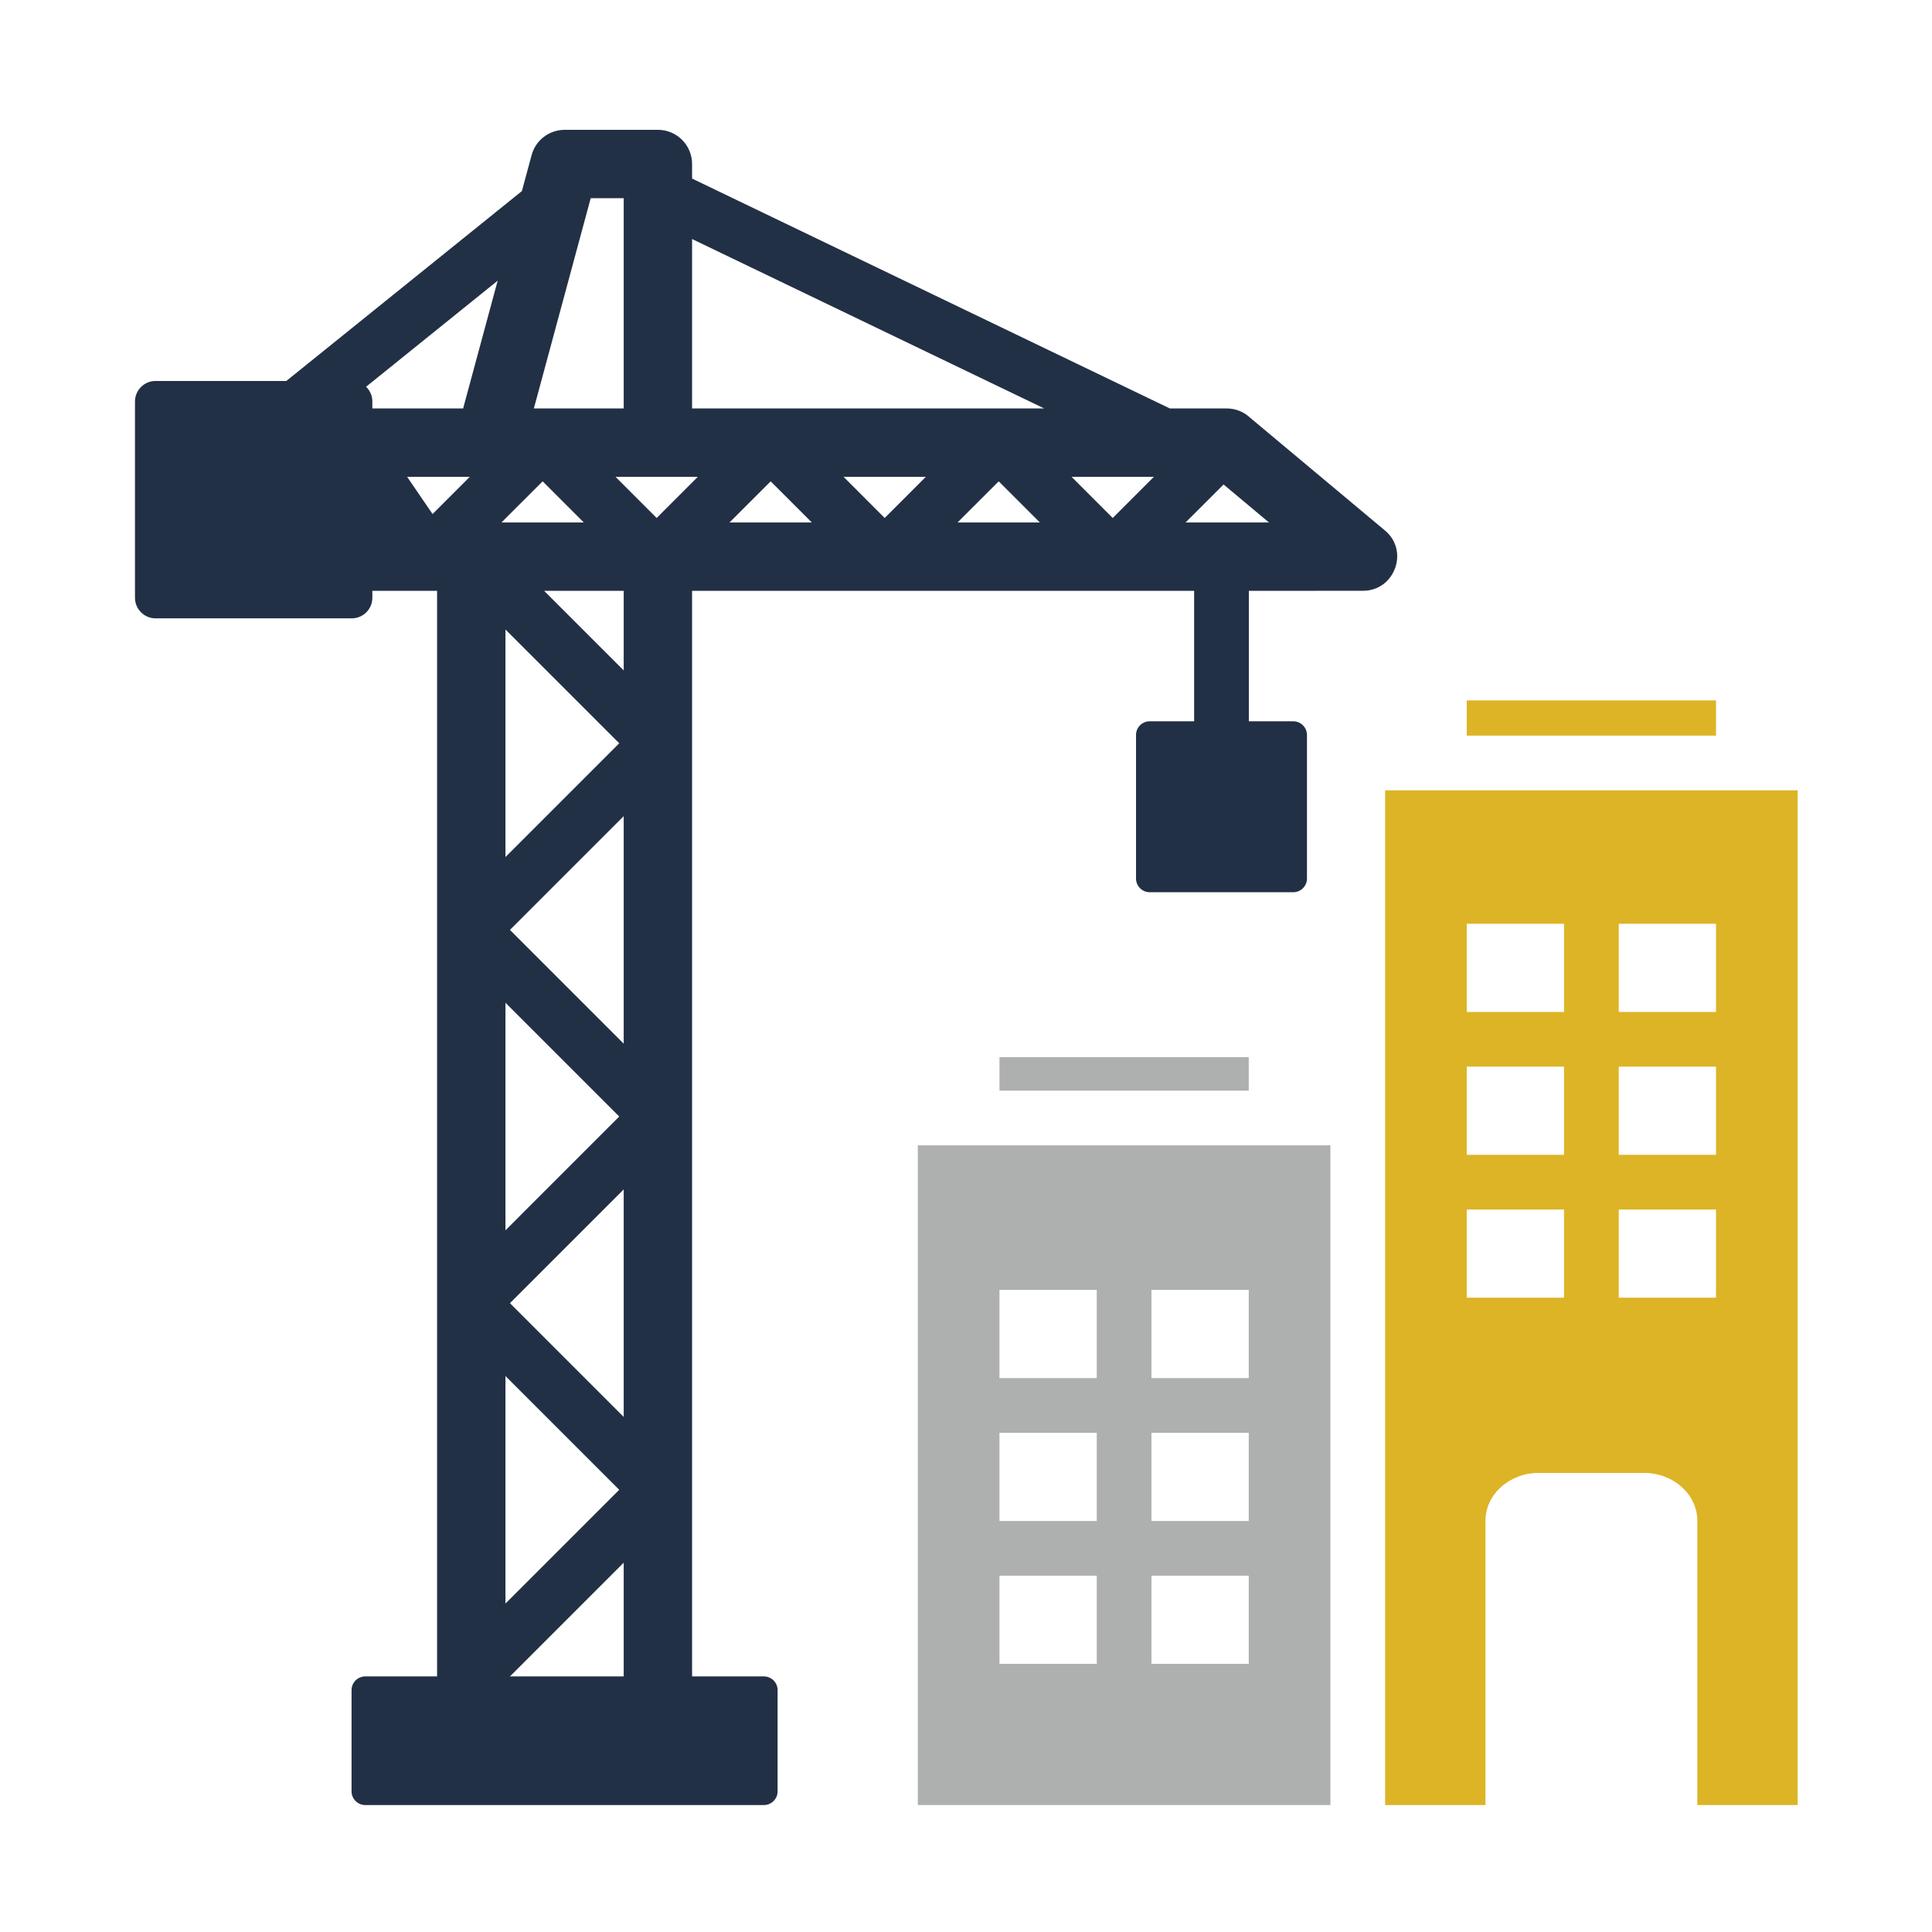
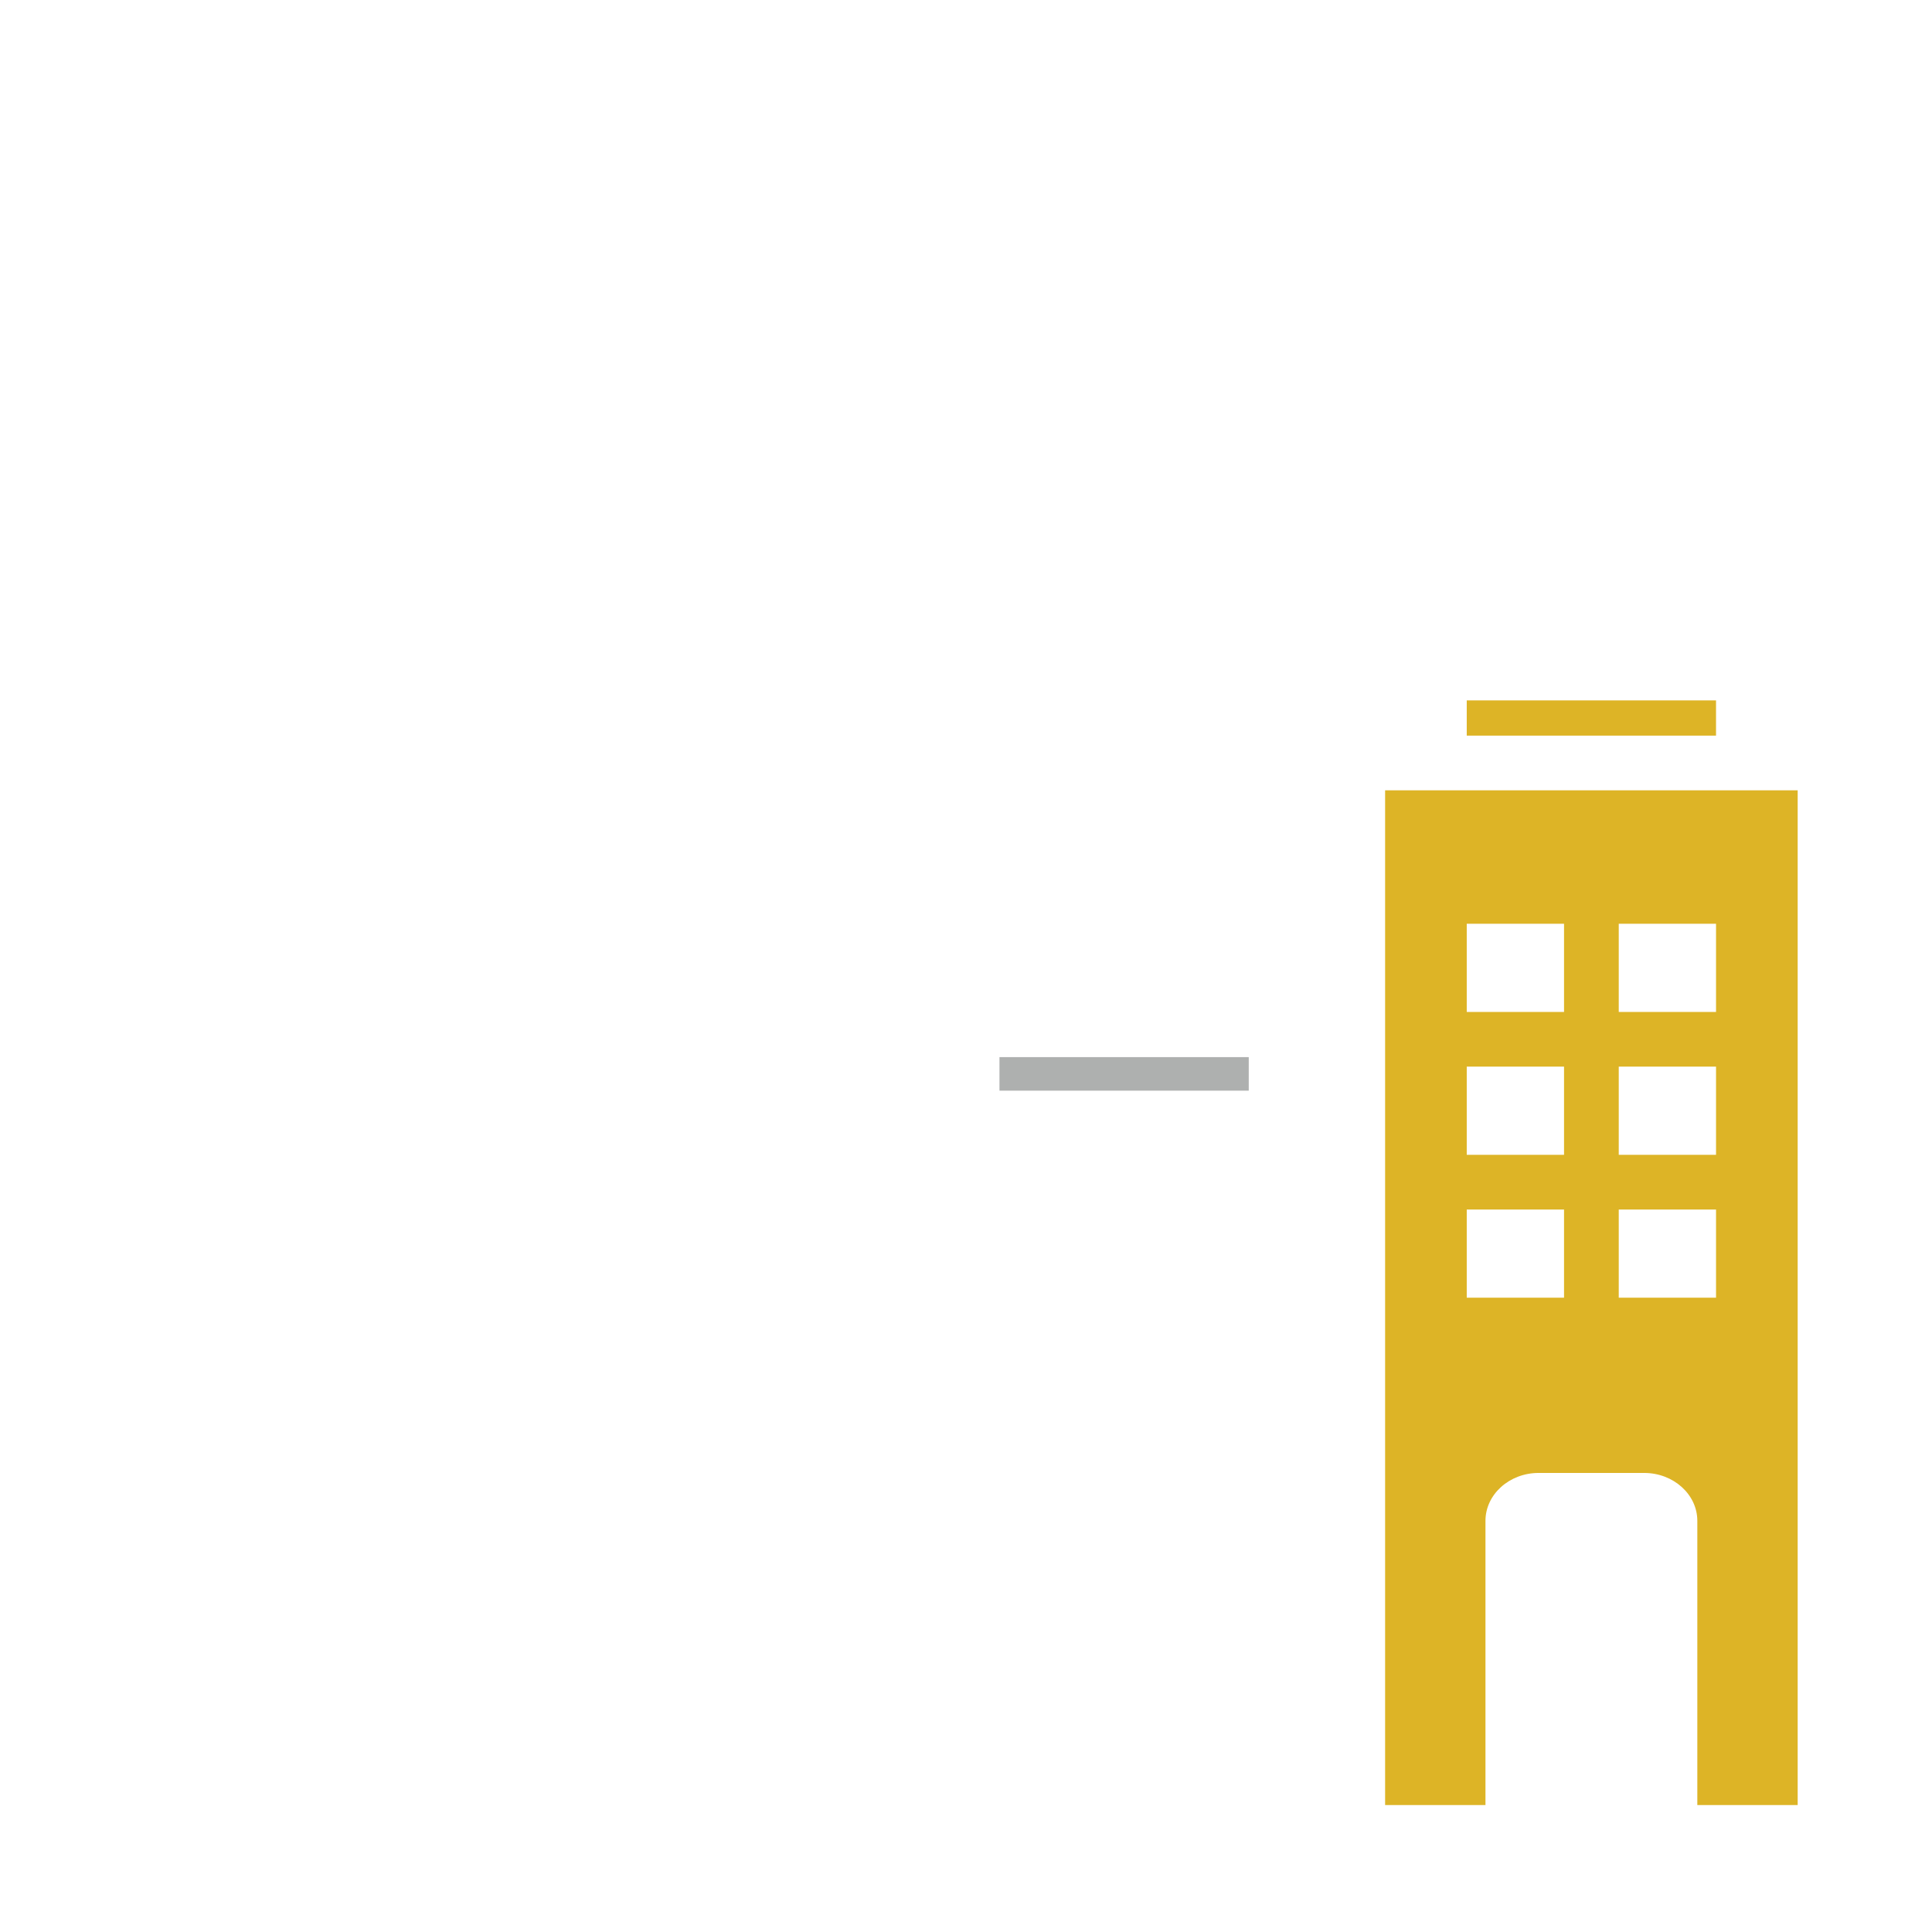
<svg xmlns="http://www.w3.org/2000/svg" width="100%" height="100%" viewBox="0 0 1000 1000" version="1.1" xml:space="preserve" style="fill-rule:evenodd;clip-rule:evenodd;stroke-linejoin:round;stroke-miterlimit:2;">
  <g transform="matrix(1,0,0,1,-49,-1700)">
    <g id="Artboard2" transform="matrix(1.138,0,0,1.138,-6.745,-234.016)">
      <rect x="49" y="1700" width="879" height="879" style="fill:none;" />
      <g transform="matrix(3.11,0,0,3.11,-45.873,1599.73)">
-         <path d="M164.731,296.06L164.731,199.583L225.07,199.583L225.07,296.06L164.731,296.06ZM176.672,233.621L190.9,233.621L190.9,220.725L176.672,220.725L176.672,233.621ZM198.9,254.517L213.128,254.517L213.128,241.621L198.9,241.621L198.9,254.517ZM198.9,275.413L213.128,275.413L213.128,262.517L198.9,262.517L198.9,275.413ZM176.672,275.413L190.9,275.413L190.9,262.517L176.672,262.517L176.672,275.413ZM198.9,233.621L213.128,233.621L213.128,220.725L198.9,220.725L198.9,233.621ZM176.672,254.517L190.9,254.517L190.9,241.621L176.672,241.621L176.672,254.517Z" style="fill:rgb(174,176,175);" />
-       </g>
+         </g>
      <g transform="matrix(3.11,0,0,3.11,-45.873,1599.73)">
        <rect x="245.01" y="134.508" width="36.456" height="5.152" style="fill:rgb(221,180,38);" />
      </g>
      <g transform="matrix(3.11,0,0,3.11,-45.873,1599.73)">
        <path d="M233.071,296.06L233.071,147.658L293.408,147.658L293.408,296.06L278.731,296.06L278.731,254.494C278.731,250.638 275.242,247.492 270.96,247.492L255.517,247.492C251.238,247.492 247.748,250.638 247.748,254.494L247.748,296.06L233.071,296.06ZM245.01,200.965L259.238,200.965L259.238,188.069L245.01,188.069L245.01,200.965ZM267.24,200.965L281.468,200.965L281.468,188.069L267.24,188.069L267.24,200.965ZM267.24,221.86L281.468,221.86L281.468,208.965L267.24,208.965L267.24,221.86ZM245.01,221.86L259.238,221.86L259.238,208.965L245.01,208.965L245.01,221.86ZM245.01,180.071L259.238,180.071L259.238,167.175L245.01,167.175L245.01,180.071ZM267.24,180.071L281.468,180.071L281.468,167.175L267.24,167.175L267.24,180.071Z" style="fill:rgb(221,180,38);" />
      </g>
      <g transform="matrix(3.11,0,0,3.11,-45.873,1599.73)">
        <rect x="176.672" y="186.679" width="36.456" height="4.904" style="fill:rgb(174,176,175);" />
      </g>
      <g transform="matrix(3.11,0,0,3.11,-45.873,1599.73)">
-         <path d="M83.915,277.25L94.422,277.25L94.422,118.485L84.956,118.485L84.956,119.506C84.956,121.156 83.606,122.506 81.956,122.506L53.242,122.506C51.592,122.506 50.242,121.156 50.242,119.506L50.242,90.792C50.242,89.142 51.592,87.792 53.242,87.792L72.374,87.792L106.827,60.021L108.246,54.771C108.842,52.538 110.863,51.065 113.07,51.065L126.717,51.061C129.478,51.061 131.717,53.298 131.717,56.061L131.717,58.192L201.59,91.811L209.908,91.811C211.231,91.811 212.435,92.325 213.329,93.167L233.048,109.658C236.644,112.667 234.448,118.475 229.846,118.477L213.142,118.485L213.142,137.563L219.642,137.563C220.742,137.563 221.642,138.462 221.642,139.562L221.642,160.563C221.642,161.663 220.742,162.563 219.642,162.563L198.642,162.563C197.542,162.563 196.642,161.663 196.642,160.563L196.642,139.562C196.642,138.462 197.542,137.563 198.642,137.563L205.142,137.563L205.142,118.485L131.717,118.485L131.717,277.25L142.225,277.25C143.324,277.25 144.225,278.15 144.225,279.25L144.225,294.06C144.225,295.16 143.324,296.06 142.225,296.06L83.915,296.06C82.815,296.06 81.915,295.16 81.915,294.06L81.915,279.25C81.915,278.15 82.815,277.25 83.915,277.25ZM105.079,277.25L121.717,260.612L121.717,277.25L105.079,277.25ZM84.956,91.811L84.956,90.792C84.956,89.948 84.604,89.184 84.039,88.638L103.284,73.125L98.232,91.811L84.956,91.811ZM93.762,107.254L99.205,101.81L90.042,101.81L93.762,107.254ZM115.88,108.485L109.862,102.469L103.843,108.485L115.88,108.485ZM120.518,101.81L126.536,107.829L132.554,101.81L120.518,101.81ZM110.079,118.485L121.717,118.485L121.717,130.123L110.079,118.485ZM121.061,140.779L104.423,124.142L104.423,157.417L121.061,140.779ZM121.717,151.435L121.717,184.71L105.079,168.073L121.717,151.435ZM121.061,195.367L104.423,178.729L104.423,212.006L121.061,195.367ZM121.717,206.023L121.717,239.3L105.079,222.66L121.717,206.023ZM121.061,249.956L104.423,233.319L104.423,266.594L121.061,249.956ZM108.578,91.811L121.717,91.811L121.717,61.061L116.891,61.061L108.578,91.811ZM131.717,91.811L183.214,91.811L131.717,67.034L131.717,91.811ZM193.234,107.829L199.252,101.81L187.215,101.81L193.234,107.829ZM209.446,102.931L203.89,108.485L216.085,108.485L209.446,102.931ZM182.577,108.485L176.559,102.469L170.541,108.485L182.577,108.485ZM159.885,107.829L165.903,101.81L153.867,101.81L159.885,107.829ZM149.228,108.485L143.21,102.469L137.192,108.485L149.228,108.485Z" style="fill:rgb(34,48,70);" />
-       </g>
+         </g>
    </g>
  </g>
</svg>